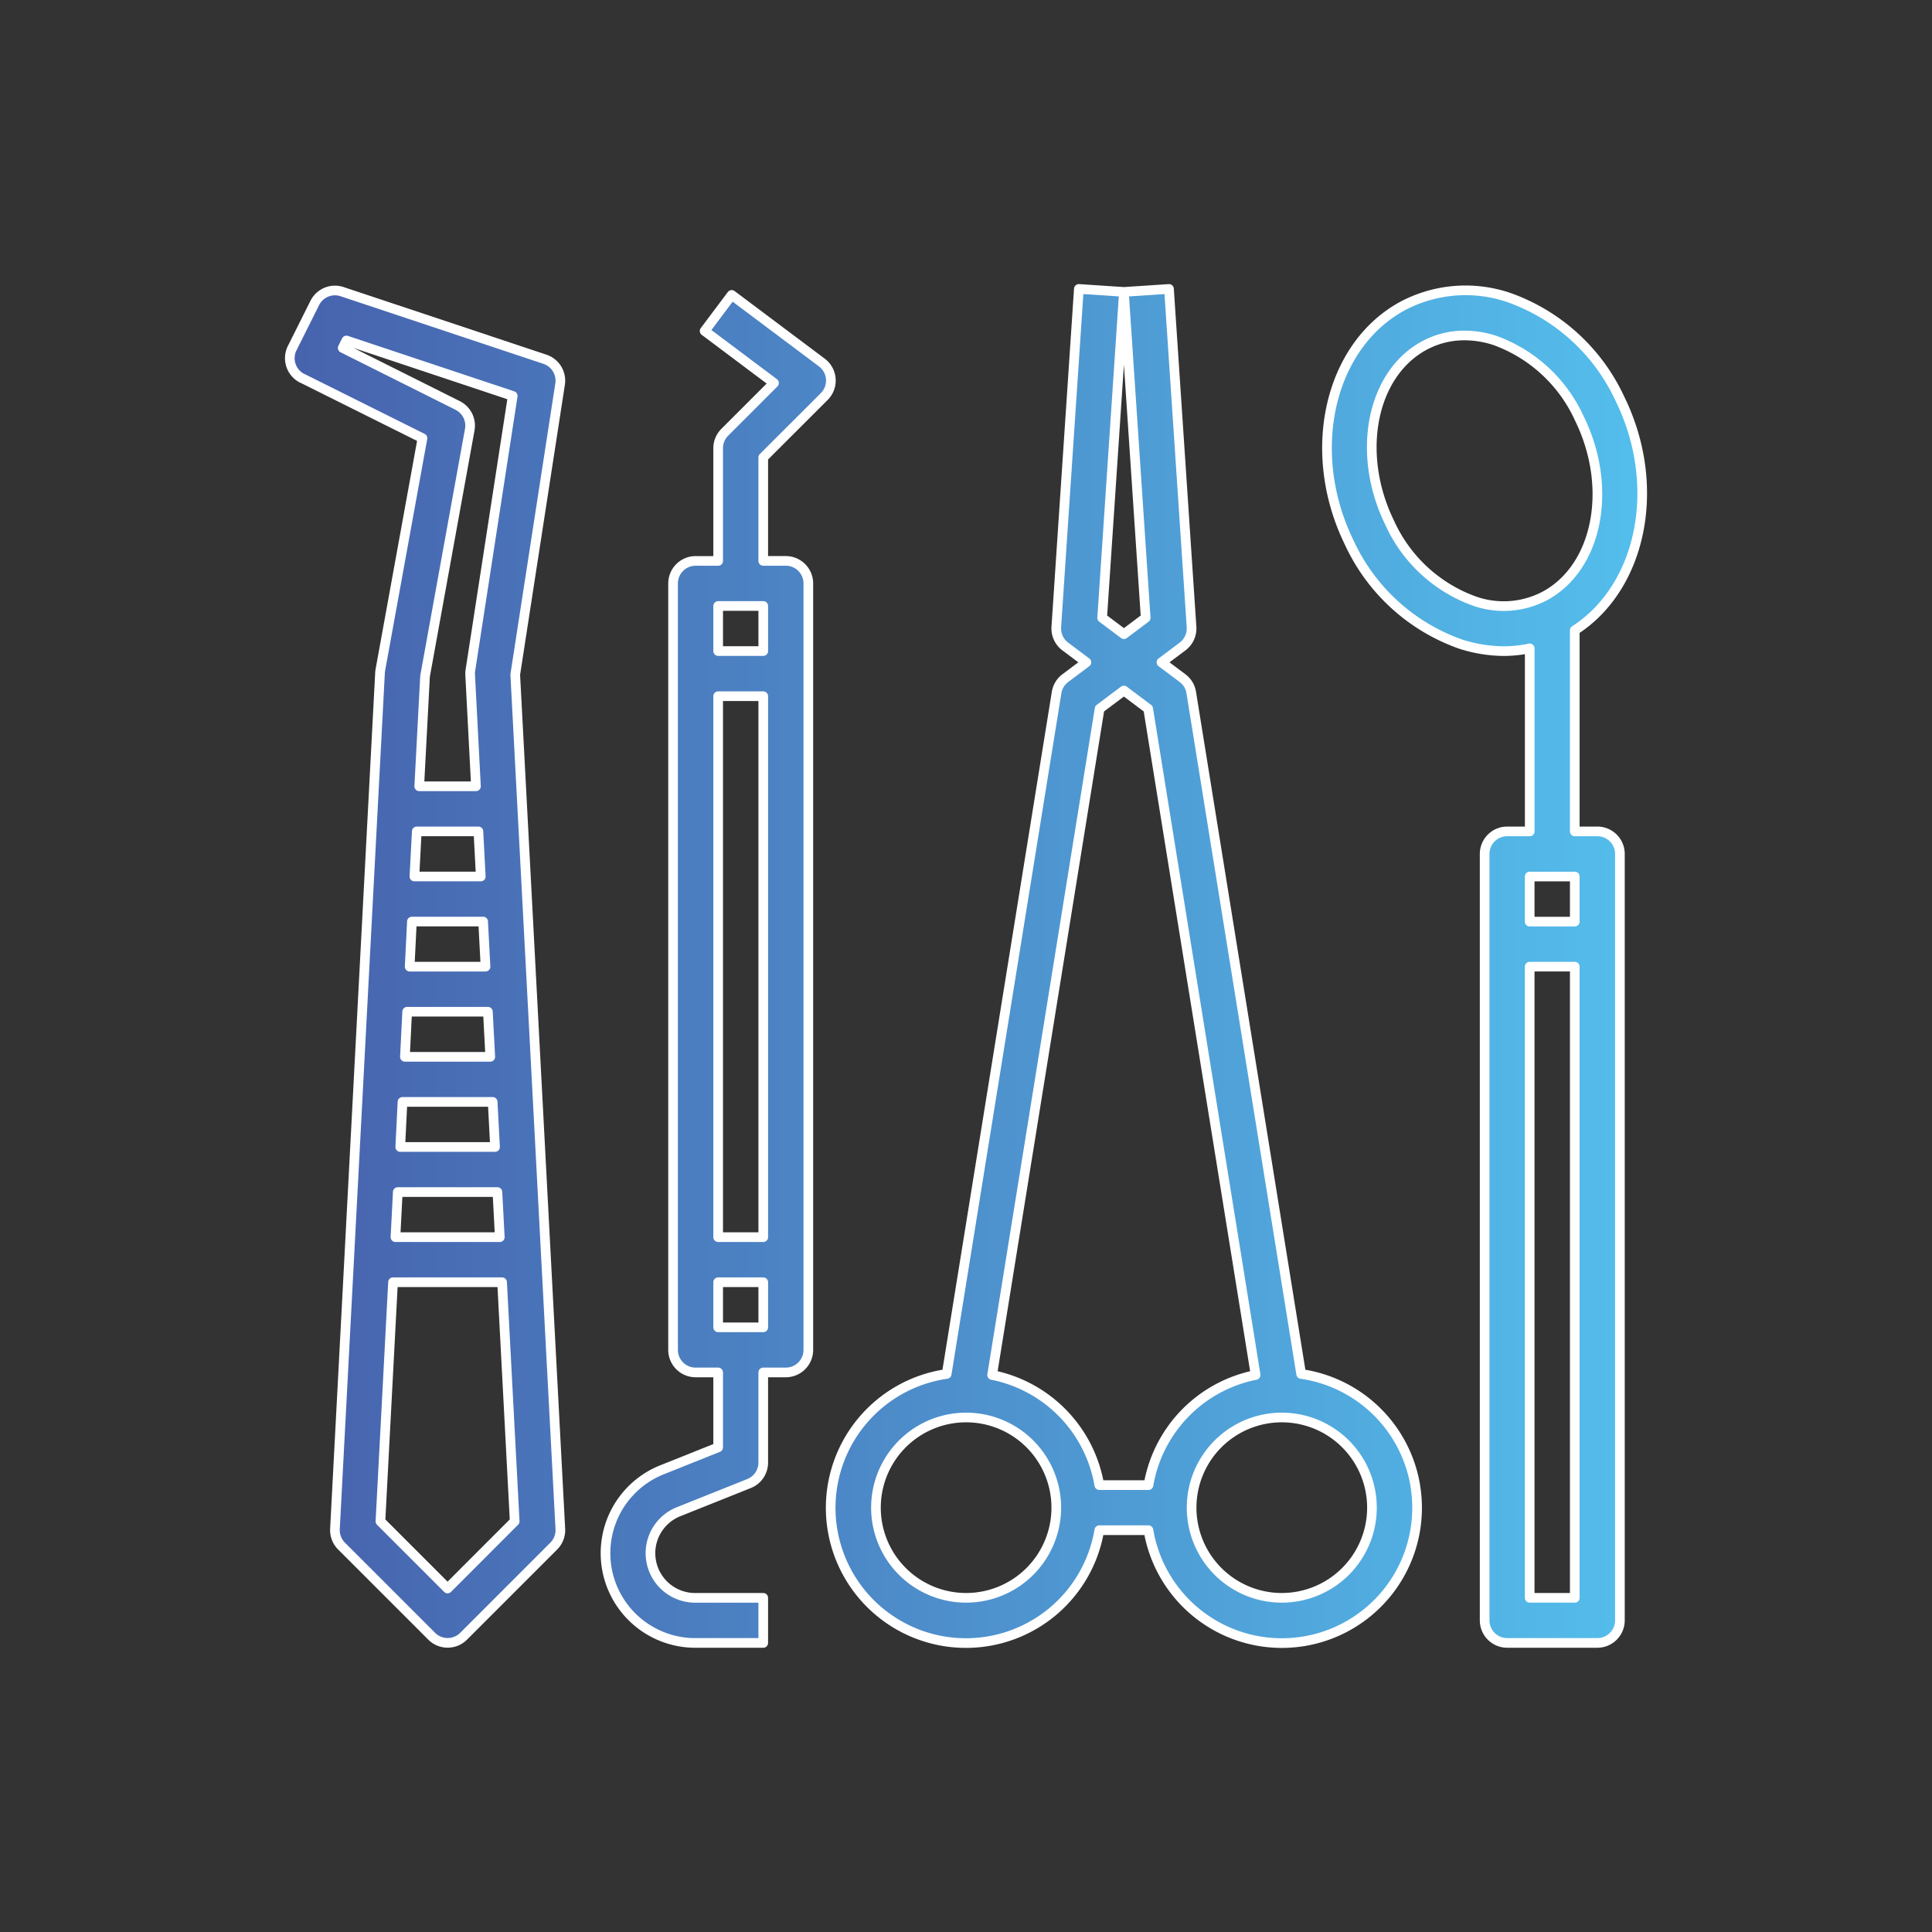
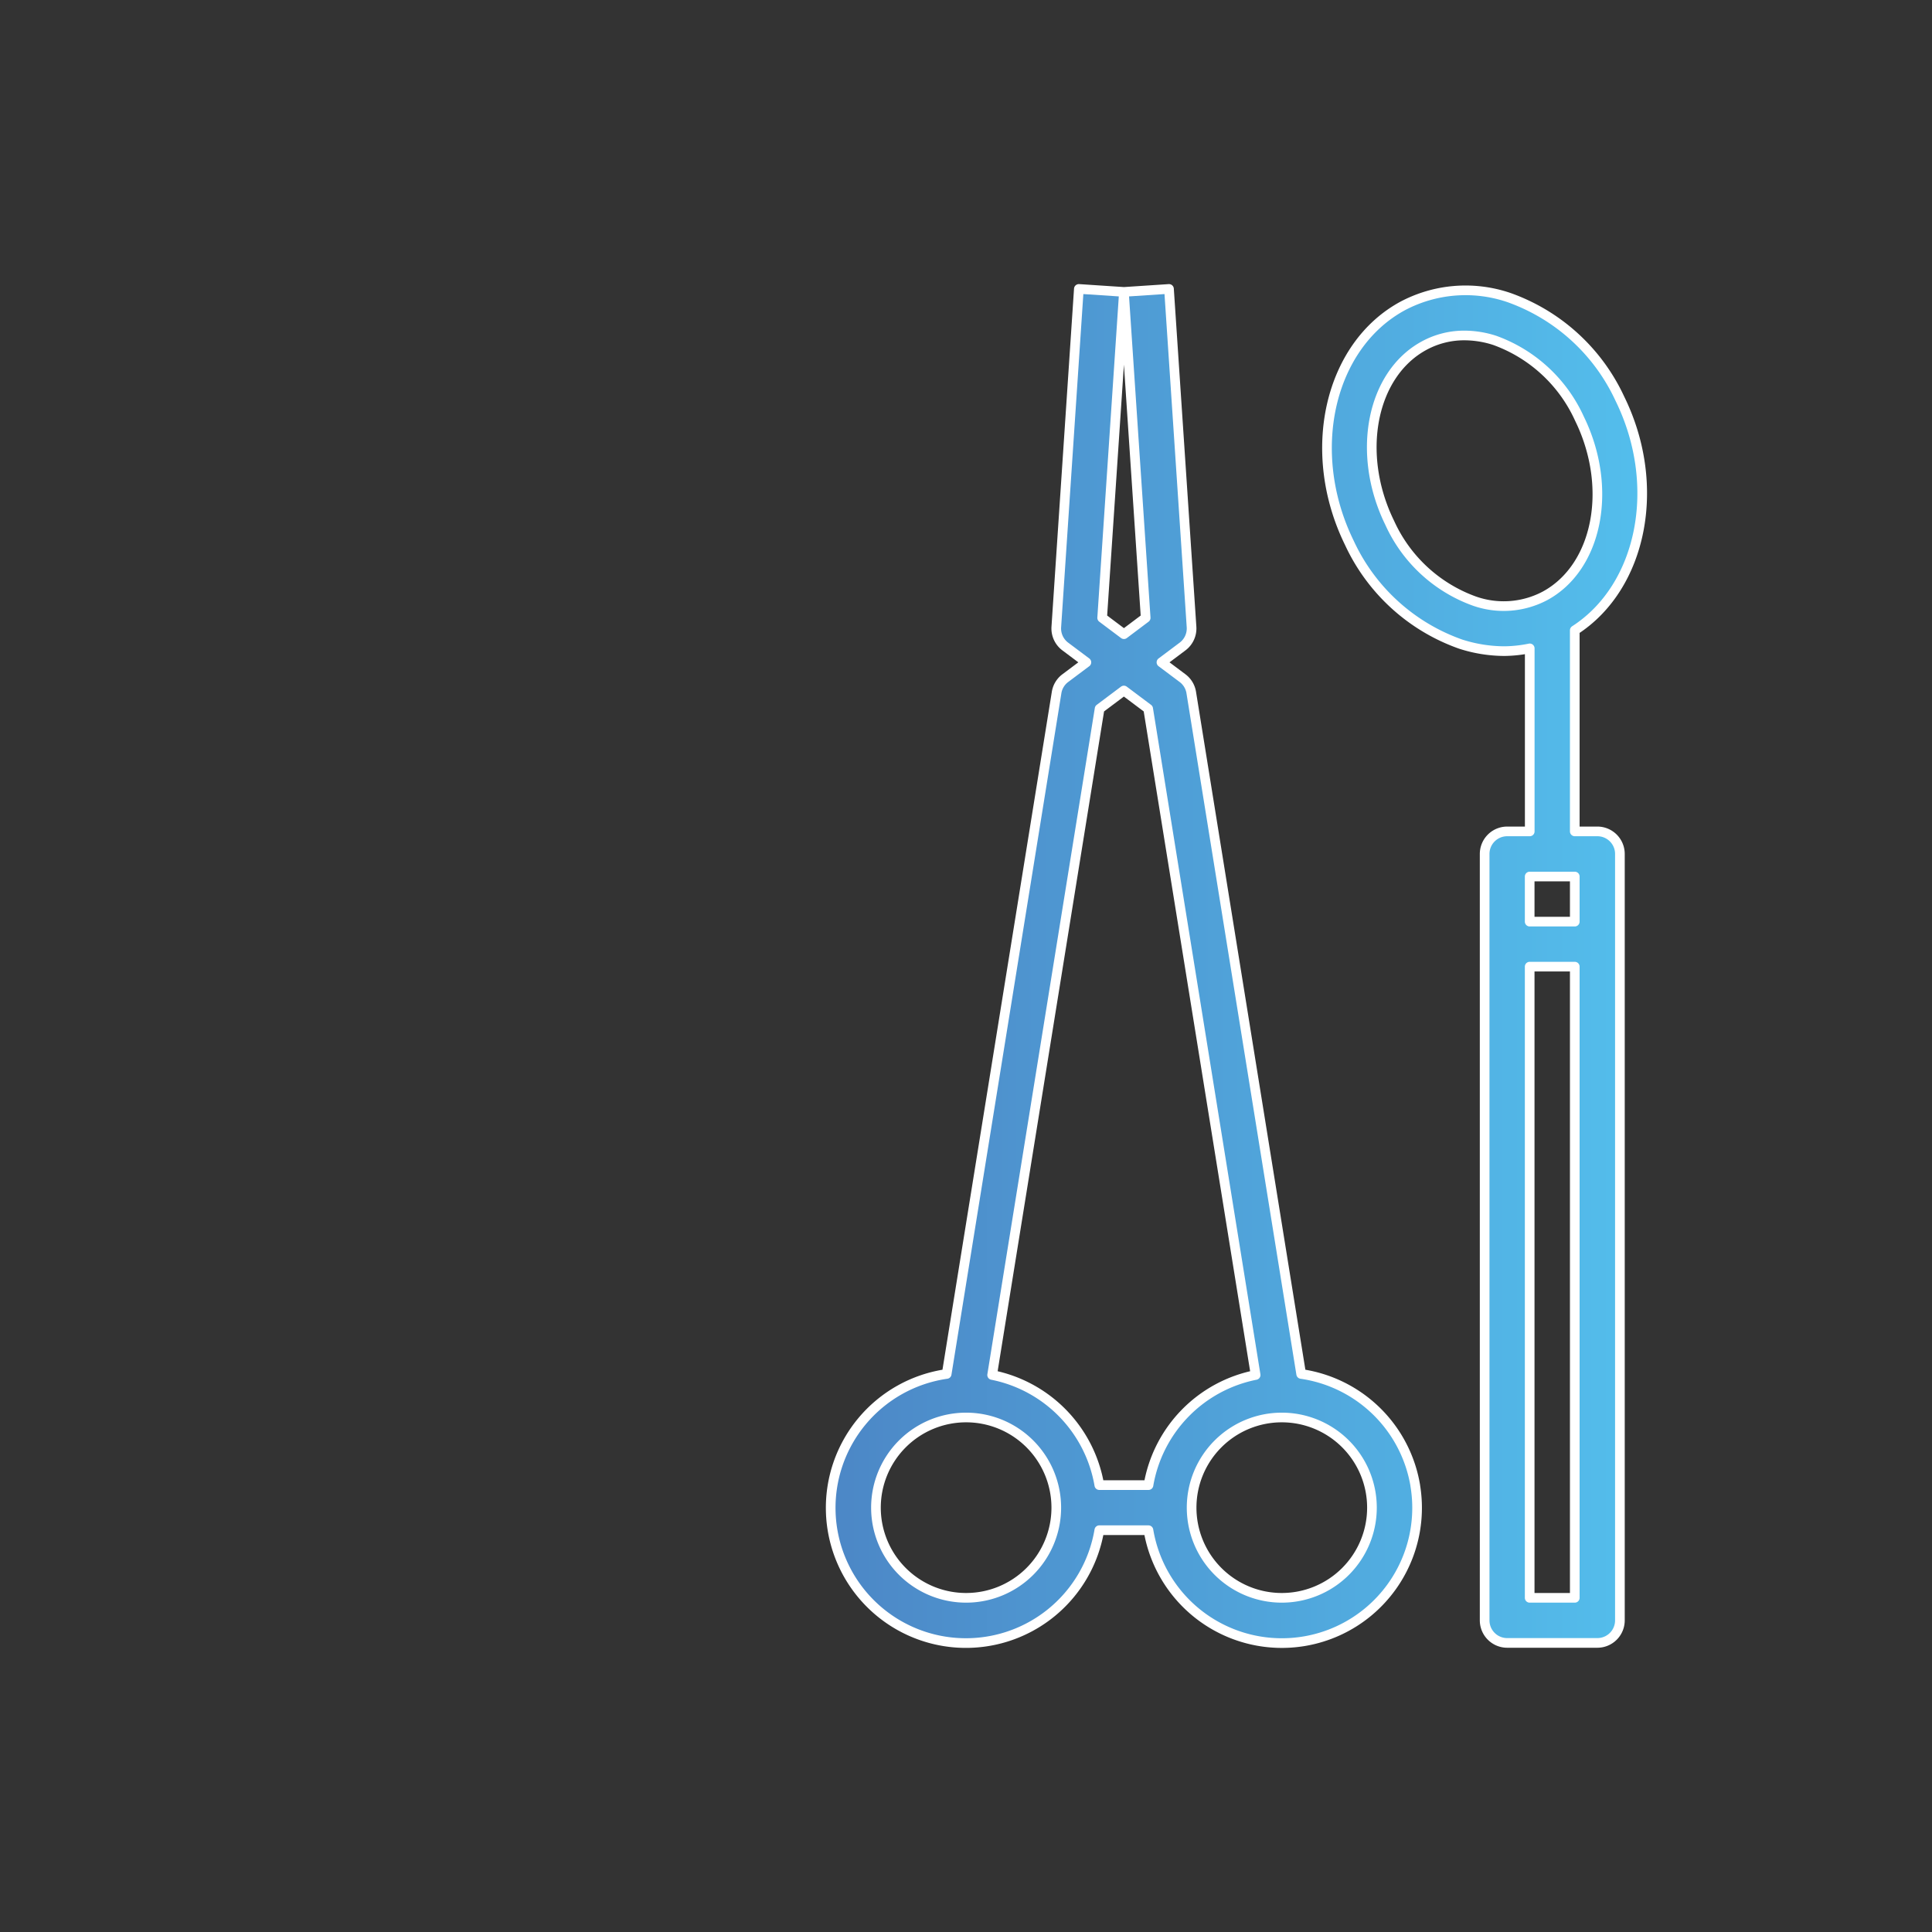
<svg xmlns="http://www.w3.org/2000/svg" xmlns:xlink="http://www.w3.org/1999/xlink" id="レイヤー_1" data-name="レイヤー 1" viewBox="0 0 100 100">
  <rect x="0" y="0" width="100" height="100" fill="#333333" stroke="none" />
  <defs>
    <style>
      .cls-1 {
        fill: none;
      }

      .cls-2, .cls-3, .cls-4, .cls-5 {
        stroke: #fff;
        stroke-linecap: round;
        stroke-linejoin: round;
        stroke-width: 0.5px;
      }

      .cls-2 {
        fill: url(#名称未設定グラデーション_17);
      }

      .cls-3 {
        fill: url(#名称未設定グラデーション_17-2);
      }

      .cls-4 {
        fill: url(#名称未設定グラデーション_17-3);
      }

      .cls-5 {
        fill: url(#名称未設定グラデーション_17-4);
      }
    </style>
    <linearGradient id="名称未設定グラデーション_17" data-name="名称未設定グラデーション 17" x1="477.046" y1="383.855" x2="551.073" y2="383.855" gradientUnits="userSpaceOnUse">
      <stop offset="0" stop-color="#4761ac" />
      <stop offset="1" stop-color="#54c2ef" />
    </linearGradient>
    <linearGradient id="名称未設定グラデーション_17-2" x1="477.046" y1="383.971" x2="551.073" y2="383.971" xlink:href="#名称未設定グラデーション_17" />
    <linearGradient id="名称未設定グラデーション_17-3" x1="477.046" y1="383.854" x2="551.073" y2="383.854" xlink:href="#名称未設定グラデーション_17" />
    <linearGradient id="名称未設定グラデーション_17-4" x1="477.046" y1="383.821" x2="551.073" y2="383.821" xlink:href="#名称未設定グラデーション_17" />
  </defs>
  <title>ai-pc-treatment-001</title>
-   <rect class="cls-1" width="100" height="100" />
-   <path class="cls-2" d="M491.991,353.7a1.167,1.167,0,0,0-.784-1.283l-10.5-3.5a1.167,1.167,0,0,0-1.413.583l-1.167,2.334a1.167,1.167,0,0,0,.513,1.568l.009,0,6.218,3.1-2.176,11.973a1.28,1.28,0,0,0-.02.147l-2.334,44.337a1.167,1.167,0,0,0,.341.887l4.667,4.667a1.167,1.167,0,0,0,1.65,0l4.667-4.667a1.167,1.167,0,0,0,.341-.887l-2.334-44.221ZM485,368.822l2.314-12.761a1.167,1.167,0,0,0-.625-1.253l-5.951-2.978.193-.385,8.607,2.869-2.19,14.195a1.162,1.162,0,0,0-.013.239l.3,5.772H484.7Zm-.428,8.032h3.19l.123,2.334h-3.435Zm-.252,4.667h3.687l.123,2.334h-3.926Zm-.245,4.667h4.178l.123,2.334h-4.417Zm-.242,4.667H488.5l.123,2.334h-4.906Zm-.244,4.667h5.157l.123,2.334h-5.4Zm2.577,20.519-3.475-3.476.652-12.376h5.645l.652,12.376Z" transform="translate(-463 -333.821)" />
-   <path class="cls-3" d="M505.664,354.344a1.166,1.166,0,0,0-.125-1.758l-4.667-3.5-1.4,1.867,3.591,2.693-2.549,2.549a1.167,1.167,0,0,0-.342.825v5.834h-1.167a1.167,1.167,0,0,0-1.167,1.167v39.67a1.167,1.167,0,0,0,1.167,1.167h1.167v3.877l-2.917,1.167a4.646,4.646,0,0,0,1.728,8.957h3.522v-2.334h-3.522a2.311,2.311,0,0,1-.859-4.458l3.647-1.458a1.167,1.167,0,0,0,.734-1.084v-4.667h1.167a1.167,1.167,0,0,0,1.167-1.167V364.02a1.167,1.167,0,0,0-1.167-1.167h-1.167V357.5Zm-3.158,48.179h-2.334v-2.334h2.334Zm0-4.667h-2.334v-28h2.334Zm0-30.336h-2.334v-2.334h2.334Z" transform="translate(-463 -333.821)" />
  <path class="cls-4" d="M545.676,376.854H544.51V366.446c3.478-2.241,4.55-7.482,2.334-11.989a10.017,10.017,0,0,0-5.762-5.242,6.955,6.955,0,0,0-5.474.439c-3.823,2.068-5.07,7.568-2.765,12.265a10.017,10.017,0,0,0,5.762,5.242,7.445,7.445,0,0,0,2.274.362,6.842,6.842,0,0,0,1.3-.142v9.473h-1.167a1.167,1.167,0,0,0-1.167,1.167v39.67a1.167,1.167,0,0,0,1.167,1.167h4.667a1.167,1.167,0,0,0,1.167-1.167v-39.67A1.167,1.167,0,0,0,545.676,376.854Zm-6.366-11.922a7.671,7.671,0,0,1-4.377-4.045c-1.756-3.581-.953-7.7,1.787-9.18a4.333,4.333,0,0,1,2.083-.522,5.108,5.108,0,0,1,1.57.256,7.674,7.674,0,0,1,4.377,4.044c1.756,3.581.953,7.7-1.787,9.18A4.568,4.568,0,0,1,539.31,364.932Zm5.2,51.592h-2.334v-32.67h2.334Zm0-35h-2.334v-2.334h2.334Z" transform="translate(-463 -333.821)" />
  <path class="cls-5" d="M536.254,410.708a7,7,0,0,0-5.906-5.771l-5.689-35.269a1.159,1.159,0,0,0-.452-.748l-1.09-.817,1.09-.817a1.167,1.167,0,0,0,.467-1.01l-1.167-17.5-2.334.154L522.3,365.8l-1.125.846-1.127-.846,1.127-16.87-2.334-.154-1.167,17.5a1.167,1.167,0,0,0,.467,1.01l1.09.817-1.09.817a1.16,1.16,0,0,0-.452.748L512,404.937a7,7,0,1,0,7.9,8.087h2.544a7,7,0,0,0,13.808-2.315Zm-23.248,5.816a4.667,4.667,0,1,1,4.667-4.667A4.667,4.667,0,0,1,513.007,416.524Zm9.439-5.834H519.9a7.014,7.014,0,0,0-5.547-5.7l5.562-34.485,1.257-.943,1.257.943,5.562,34.485A7.014,7.014,0,0,0,522.446,410.69Zm6.9,5.834a4.667,4.667,0,1,1,4.667-4.667A4.667,4.667,0,0,1,529.342,416.524Z" transform="translate(-463 -333.821)" />
</svg>